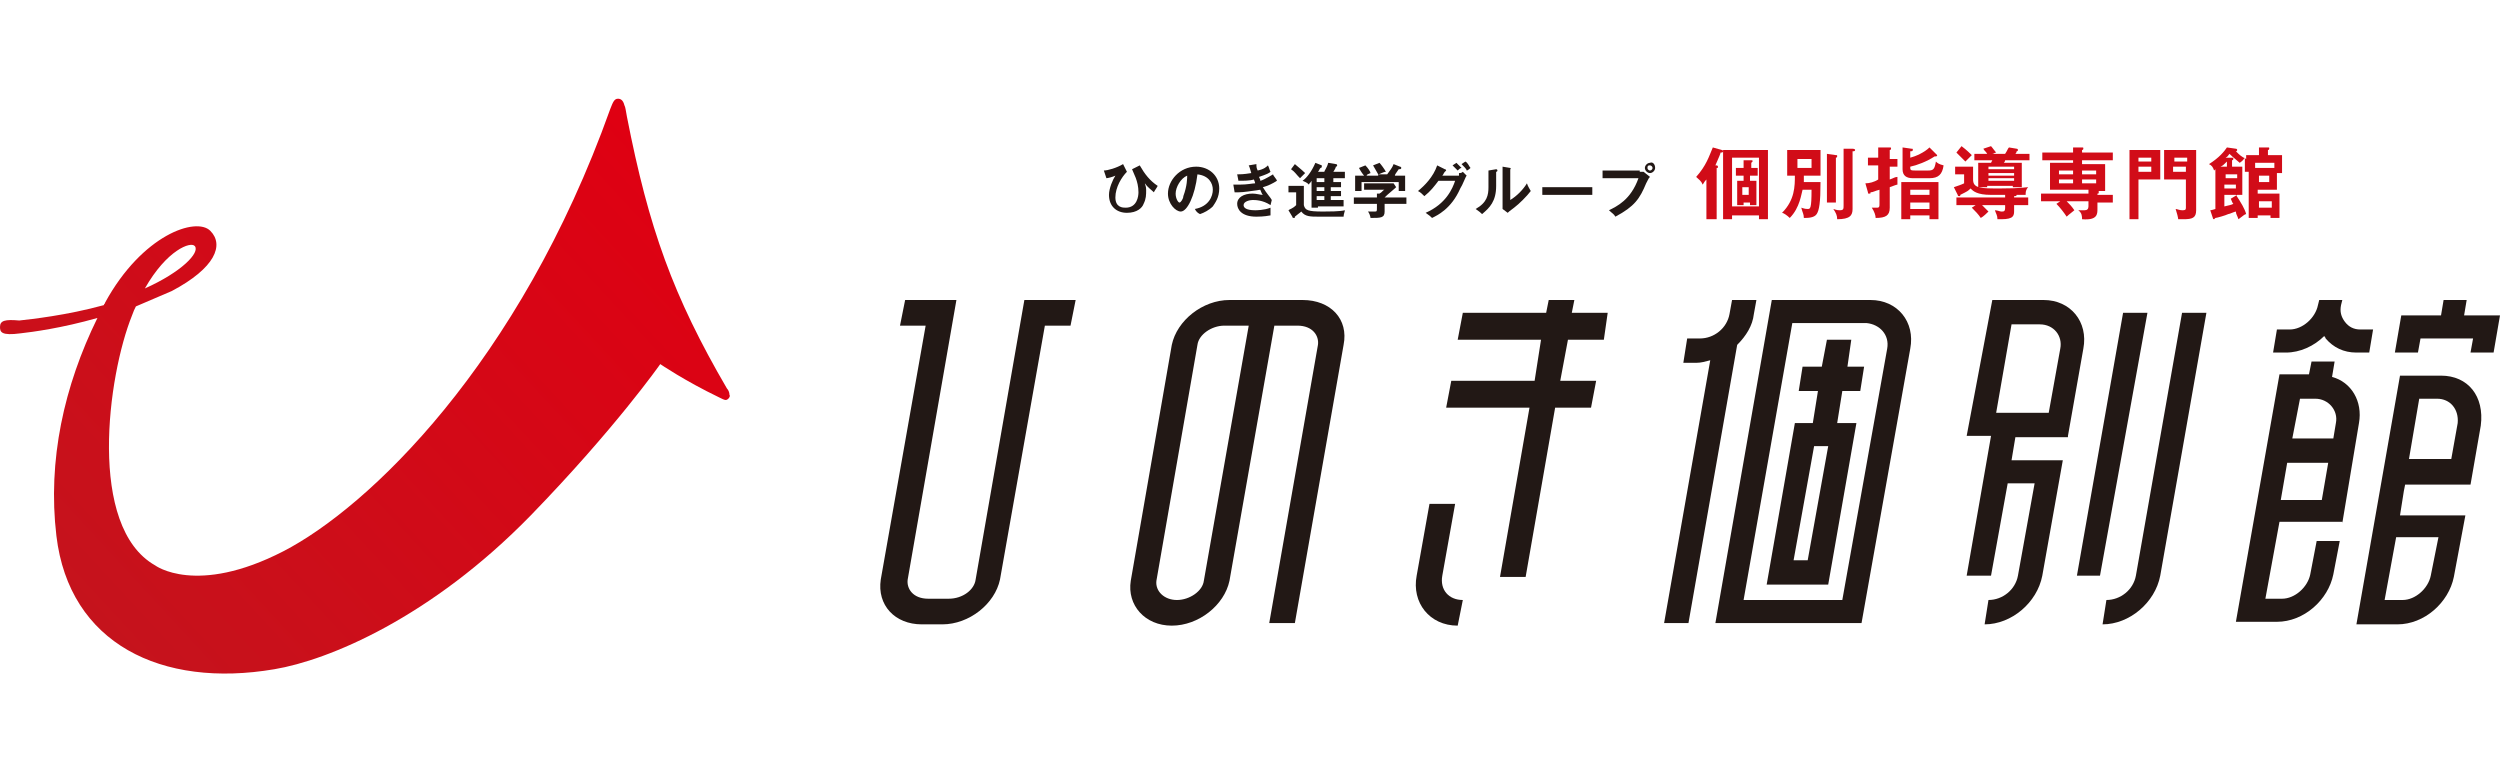
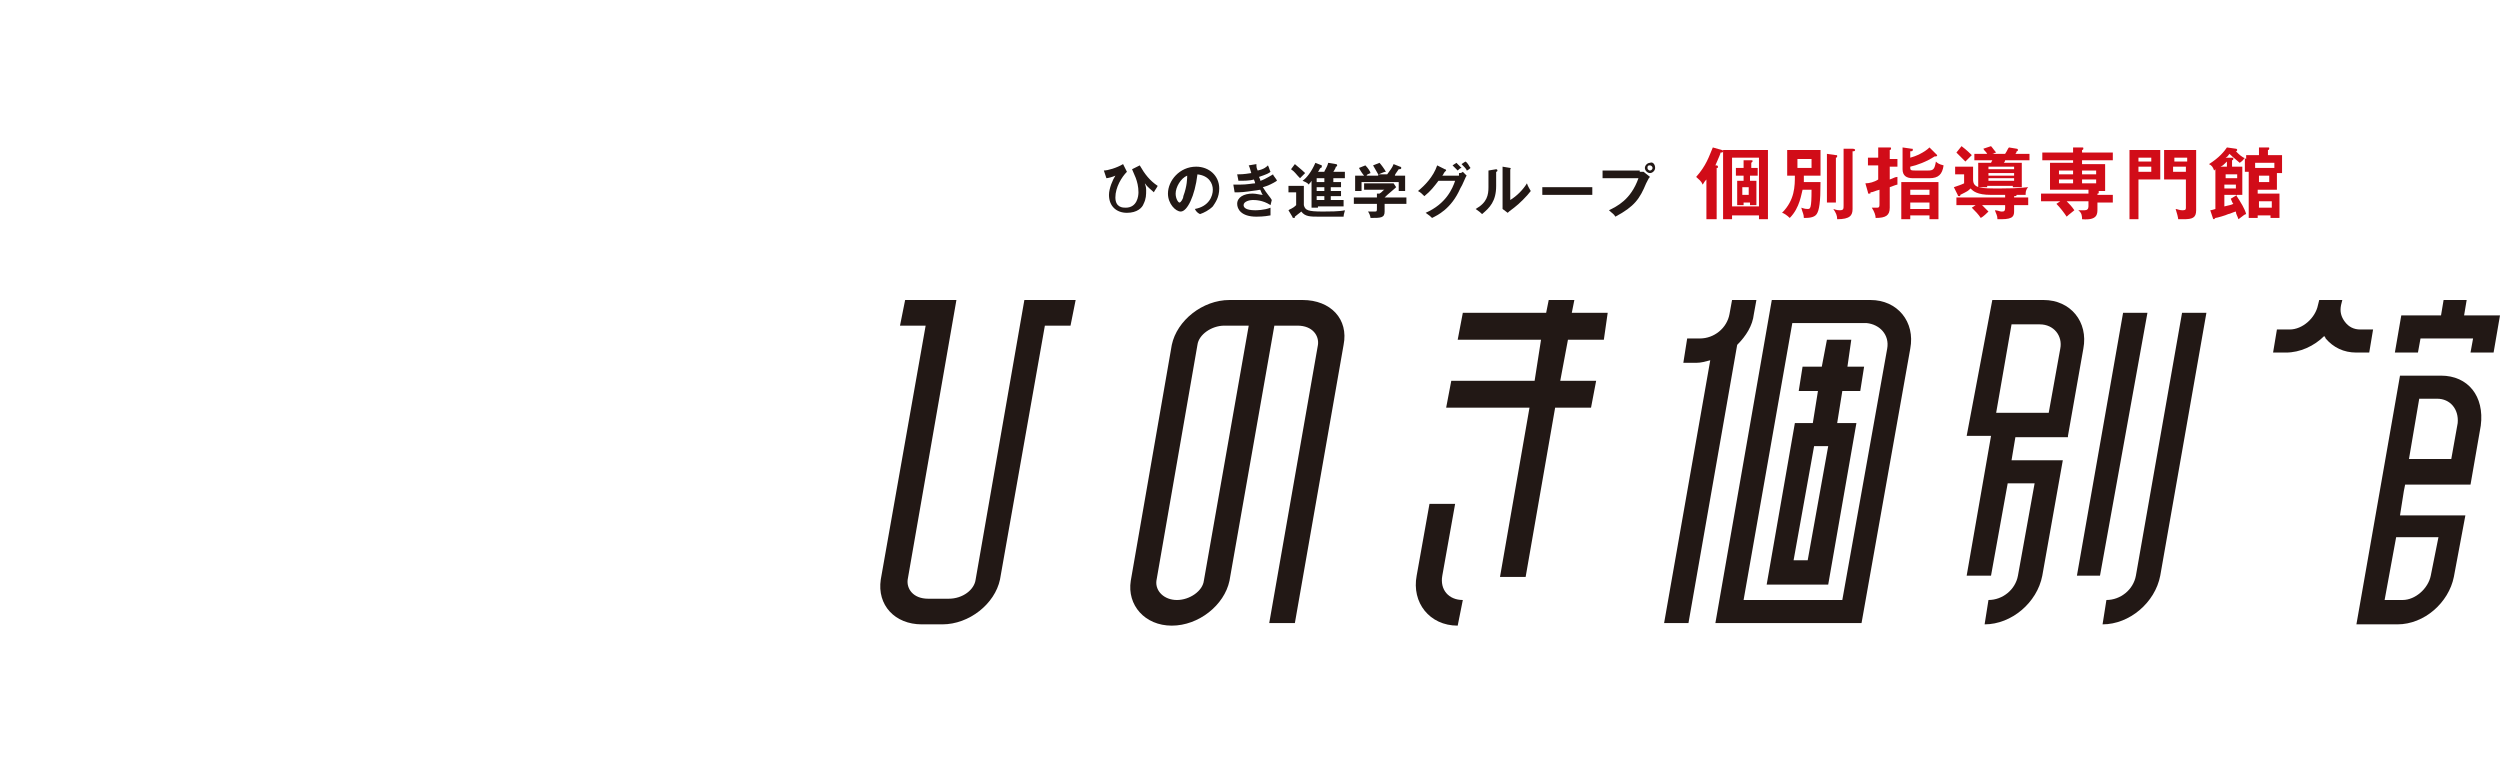
<svg xmlns="http://www.w3.org/2000/svg" xmlns:xlink="http://www.w3.org/1999/xlink" version="1.1" id="レイヤー_1" preserveAspectRatio="none" x="0px" y="0px" width="195px" height="60px" viewBox="0 0 195 60" enable-background="new 0 0 195 60" xml:space="preserve">
  <g>
    <g>
      <rect fill-rule="evenodd" clip-rule="evenodd" fill="none" width="195" height="60" />
    </g>
    <g>
      <g>
        <defs>
          <path id="SVGID_1_" d="M15.2,19.2c0.4,0.5-1,2-3.9,3.3C13,19.5,14.9,18.8,15.2,19.2 M48.2,7.7c-0.3,0-0.4,0.3-0.6,0.8      C40.5,28.4,28.7,39.6,22.1,43c-6.8,3.5-10,1.1-10,1.1c-5.3-3-3.7-14.8-1.8-19.5c0.1-0.3,0.2-0.5,0.3-0.7      c0.9-0.4,1.9-0.8,2.8-1.2c3.4-1.8,4.1-3.6,3-4.7c-1.1-1.1-5.3,0.3-8.2,5.6c0,0.1-0.1,0.1-0.1,0.2c-2.9,0.8-5.7,1.1-6.6,1.2      C0.4,24.9,0,25,0,25.5c0,0.4,0.1,0.7,1.6,0.5c0.9-0.1,3.2-0.4,6-1.2c-2.6,5.3-3.9,11.1-3.2,17c1,8.4,8.2,11.9,17,10.4      c4.2-0.7,12.2-4,20-12c6.6-6.8,10.1-11.8,10.1-11.8s1.9,1.3,4.6,2.6c0.2,0.1,0.4,0.2,0.5,0.2c0.2,0,0.4-0.3,0.3-0.4      c0-0.2-0.1-0.4-0.2-0.5c-4.2-7.2-6.1-12.5-7.8-21.2c-0.1-0.5-0.1-0.7-0.2-0.9C48.6,7.8,48.4,7.7,48.2,7.7      C48.2,7.7,48.2,7.7,48.2,7.7" />
        </defs>
        <clipPath id="SVGID_2_">
          <use xlink:href="#SVGID_1_" overflow="visible" />
        </clipPath>
        <linearGradient id="SVGID_3_" gradientUnits="userSpaceOnUse" x1="-537.397" y1="876.949" x2="-536.483" y2="876.949" gradientTransform="matrix(-52.647 49.045 49.045 52.647 -71252.047 -19801.75)">
          <stop offset="0" style="stop-color:#DF0012" />
          <stop offset="1" style="stop-color:#C1161E" />
        </linearGradient>
-         <polygon clip-path="url(#SVGID_2_)" fill="url(#SVGID_3_)" points="79.8,32.3 26.4,82 -22.9,29 30.5,-20.7    " />
      </g>
      <path fill="#221815" d="M112.5,44.9l1-5.6h-2l-1,5.6c-0.4,2.1,1,3.9,3.2,3.9l0.4-2C113,46.8,112.3,46,112.5,44.9" />
      <path fill="#221815" d="M166.6,44.9c-0.2,1.1-1.2,1.9-2.3,1.9l-0.3,1.9c2.1,0,4.1-1.7,4.5-3.8l3.6-20.5h-1.9L166.6,44.9z" />
      <polygon fill="#221815" points="165.6,24.4 162,44.9 163.8,44.9 167.5,24.4   " />
      <path fill="#221815" d="M101.6,23.4h-5.7c-2.1,0-4.1,1.6-4.5,3.5l-3.2,18.4c-0.3,1.9,1.1,3.5,3.2,3.5c2.1,0,4.1-1.6,4.5-3.5    l3.5-19.9h1.8c1.2,0,1.7,0.8,1.6,1.5L99,48.6h2l3.8-21.7C105.2,24.9,103.8,23.4,101.6,23.4 M93.9,45.3c-0.1,0.8-1.1,1.5-2.1,1.5    c-1,0-1.7-0.7-1.6-1.5l3.2-18.4c0.1-0.8,1.1-1.5,2.1-1.5h1.9L93.9,45.3z" />
      <path fill="#221815" d="M76.1,45.2C76,46,75.1,46.7,74,46.7h-1.6c-1.2,0-1.7-0.8-1.6-1.5l3.8-21.8h-4l-0.4,2h2l-3.5,19.8    c-0.3,2,1.1,3.5,3.2,3.5h1.6c2.1,0,4.1-1.6,4.5-3.5l3.5-19.8h2l0.4-2h-4L76.1,45.2z" />
      <polygon fill="#221815" points="122.8,23.4 120.8,23.4 120.6,24.4 114.1,24.4 113.7,26.5 120.2,26.5 119.7,29.7 113.2,29.7     112.8,31.8 119.3,31.8 117,45 119,45 121.3,31.8 124.1,31.8 124.5,29.7 121.7,29.7 122.3,26.5 125.1,26.5 125.4,24.4 122.6,24.4       " />
      <path fill="#221815" d="M135.5,26.9c0.7-0.7,1.2-1.5,1.3-2.4l0.2-1.1h-1.9l-0.2,1.1c-0.2,1.1-1.2,1.9-2.3,1.9h-1l-0.3,1.9h1    c0.4,0,0.7-0.1,1.1-0.2l-3.6,20.5h1.9L135.5,26.9L135.5,26.9z" />
      <path fill="#221815" d="M145.9,23.4h-7.7l-4.4,25.2h11.4l3.8-21.4C149.4,25.1,148,23.4,145.9,23.4 M147.2,27.2l-3.5,19.6H136    l3.8-21.6h5.8C146.6,25.3,147.4,26.1,147.2,27.2" />
      <path fill="#221815" d="M161.3,34l1.2-6.8c0.4-2.1-1-3.8-3.1-3.8h-4L153.4,34h1.9l-1.9,10.9h1.9l1.3-7.2h2.1l-1.3,7.2    c-0.2,1.1-1.2,1.9-2.3,1.9l-0.3,1.9c2.1,0,4.1-1.7,4.5-3.8l1.6-9h-4l0.3-1.8H161.3z M156.9,25.3h2.2c1.1,0,1.8,0.9,1.6,1.9l-0.9,5    h-4.1L156.9,25.3z" />
      <path fill="#221815" d="M144.4,26.5h-1.9l-0.4,2.1h-1.5l-0.3,1.9h1.5l-0.4,2.5H140l-2.2,12.6h4.8l2.2-12.6h-1.5l0.4-2.5h1.4    l0.3-1.9h-1.3L144.4,26.5z M141,43.7h-1.1l1.6-8.9h1.1L141,43.7z" />
      <path fill="#221815" d="M181.3,26.2c0,0.1,0.1,0.1,0.1,0.2c0.6,0.7,1.4,1.1,2.4,1.1h1l0.3-1.8h-1c-0.5,0-0.9-0.2-1.2-0.6    c-0.3-0.4-0.4-0.8-0.3-1.3l0.1-0.4l-1.8,0l-0.1,0.4c-0.2,1-1.2,1.9-2.2,1.9h-1l-0.3,1.8h1C179.4,27.5,180.5,27,181.3,26.2" />
      <polygon fill="#221815" points="192.2,24.6 192.4,23.4 190.6,23.4 190.4,24.6 187.3,24.6 186.8,27.5 188.6,27.5 188.8,26.4     192.9,26.4 192.7,27.5 194.5,27.5 195,24.6   " />
      <path fill="#221815" d="M190.4,29.3h-3.2l-1.4,8l-2,11.4h3.2c2.1,0,4-1.7,4.4-3.7l0.9-4.8h-5.1l0.3-1.9l0.1-0.5h5.1l0.8-4.6    C193.8,30.9,192.5,29.3,190.4,29.3 M189.6,44.9c-0.2,1-1.2,1.9-2.2,1.9h-1.4l0.9-4.9h3.3L189.6,44.9z M191.7,33l-0.5,2.8h-3.3    l0.8-4.7h1.4C191.1,31.1,191.8,31.9,191.7,33" />
-       <path fill="#221815" d="M182.7,40.8L184,33c0.3-1.7-0.6-3.2-2.1-3.6l0.2-1.2h-1.8l-0.2,1h-2.3l-3.4,19.3h3.2c2.1,0,4-1.7,4.4-3.7    l0.5-2.6h-1.8l-0.5,2.6c-0.2,1-1.2,1.9-2.2,1.9h-1.3l1.1-6H182.7z M177.9,39l0.5-2.9h3.2l-0.5,2.9H177.9z M180.6,31.1    c1,0,1.8,0.9,1.6,1.9l-0.2,1.2h-3.2l0.6-3.1H180.6z" />
      <path fill="#221815" d="M87.9,13.4c-0.4,0.4-0.9,1.2-0.9,2c0,0.8,0.6,0.8,0.8,0.8c0.9,0,1-0.9,1-1.2c0-0.9-0.4-1.5-0.5-1.8    l0.6-0.3c0.4,0.7,0.8,1.2,1.4,1.6c-0.1,0.2-0.2,0.3-0.3,0.5c-0.2-0.2-0.5-0.4-0.7-0.7c0,0.1,0.1,0.2,0.1,0.5c0,0.4,0,0.7-0.2,1.1    c-0.1,0.3-0.5,0.7-1.3,0.7c-0.8,0-1.4-0.5-1.4-1.4c0-0.5,0.3-1.2,0.5-1.5c-0.2,0.1-0.6,0.2-0.7,0.2l-0.2-0.6c0.3,0,1-0.2,1.5-0.5    L87.9,13.4z" />
      <path fill="#221815" d="M93.2,16.3c1.1-0.2,1.4-1,1.4-1.5c0-0.5-0.3-1.1-1.2-1.2c-0.2,1.7-0.8,2.9-1.3,2.9c-0.4,0-1-0.6-1-1.4    c0-1,0.9-2.1,2.2-2.1c1,0,1.8,0.7,1.8,1.7c0,0.7-0.3,1.1-0.5,1.4c-0.3,0.3-0.7,0.5-1,0.6C93.4,16.6,93.3,16.5,93.2,16.3     M91.7,15.1c0,0.4,0.2,0.7,0.3,0.7c0.1,0,0.3-0.3,0.3-0.5c0.3-0.8,0.3-1.4,0.3-1.6C92.1,13.9,91.7,14.6,91.7,15.1" />
      <path fill="#221815" d="M98,12.8c0,0.2,0,0.3,0.1,0.5c0.5-0.1,0.7-0.3,0.8-0.4c0.1,0.2,0.1,0.3,0.2,0.5c-0.1,0.1-0.3,0.2-0.9,0.4    c0.1,0.2,0.1,0.2,0.1,0.3c0.1,0,0.5-0.2,1-0.5c0,0.1,0.3,0.4,0.3,0.5c-0.3,0.2-0.7,0.4-1.1,0.5c0.3,0.5,0.6,0.8,0.7,1L99.1,16    c-0.6-0.4-1.2-0.4-1.4-0.4c-0.2,0-0.7,0.1-0.7,0.4c0,0.2,0.2,0.4,0.9,0.4c0.1,0,0.7,0,1.2-0.2c0,0.1,0,0.2,0,0.4    c0,0.1,0,0.1,0,0.2c-0.5,0.1-1,0.1-1.1,0.1c-1.2,0-1.5-0.6-1.5-1c0-0.5,0.5-0.8,1.2-0.8c0.3,0,0.6,0.1,0.8,0.1    c-0.1-0.1-0.1-0.2-0.2-0.4C97.6,14.9,97,15,96.6,15c0,0-0.2,0-0.3,0l-0.1-0.6c0.1,0,0.3,0,0.5,0c0.6,0,1-0.1,1.2-0.1    c0-0.1-0.1-0.3-0.1-0.3c-0.3,0.1-0.8,0.1-1.2,0.1l-0.1-0.5c0.2,0,0.5,0,1.1-0.1c-0.1-0.3-0.1-0.4-0.2-0.6L98,12.8z" />
      <path fill="#221815" d="M101.7,14.5v1.5c0.1,0.4,0.3,0.5,1.5,0.5c0.4,0,1.3,0,1.7-0.1c0,0.1-0.1,0.3-0.1,0.5h-1.9    c-0.7,0-1.1,0-1.4-0.4c-0.1,0.1-0.4,0.3-0.5,0.4c0,0.1,0,0.1-0.1,0.1c0,0-0.1,0-0.1-0.1l-0.3-0.5c0.1-0.1,0.3-0.1,0.6-0.4V15h-0.6    v-0.5H101.7z M101,12.8c0.1,0.1,0.5,0.4,0.8,0.7c0,0-0.3,0.3-0.4,0.4c-0.3-0.3-0.4-0.5-0.7-0.7L101,12.8z M103.8,14.2h0.8v0.4    h-0.8v0.3h0.8v0.4h-0.8v0.3h1v0.5h-2v0.1h-0.5v-2.1c-0.1,0.2-0.2,0.2-0.2,0.3c-0.2-0.2-0.3-0.2-0.5-0.3c0.3-0.2,0.7-0.7,1-1.4    l0.5,0.2c0,0,0,0,0,0.1c0,0,0,0.1-0.1,0.1c-0.1,0.1-0.1,0.2-0.2,0.3h0.5c0-0.1,0.2-0.3,0.3-0.7l0.6,0.1c0,0,0.1,0,0.1,0.1    c0,0.1-0.1,0.1-0.1,0.1c0,0.1-0.2,0.4-0.2,0.4h0.9v0.5h-0.9V14.2z M103.3,13.9h-0.6v0.3h0.6V13.9z M103.3,14.6h-0.6v0.3h0.6V14.6z     M103.3,15.3h-0.6v0.3h0.6V15.3z" />
      <path fill="#221815" d="M109.7,15.4v0.5H108v0.6c0,0.5-0.3,0.5-1.1,0.5c0-0.1-0.1-0.4-0.2-0.5c0.1,0,0.4,0,0.5,0    c0.2,0,0.2,0,0.2-0.3v-0.3h-1.8v-0.5h1.8v-0.3l0.2,0c0.2-0.1,0.3-0.3,0.4-0.3h-1.6v-0.5h2.3l0.2,0.3c-0.2,0.2-0.6,0.5-0.9,0.8    H109.7z M107.5,13.6c-0.1-0.2-0.3-0.5-0.4-0.7l0.5-0.2c0.1,0.1,0.4,0.5,0.5,0.7C107.9,13.4,107.6,13.6,107.5,13.6h0.7    c0.2-0.3,0.4-0.5,0.5-0.8l0.5,0.2c0,0,0.1,0,0.1,0.1c0,0.1-0.1,0.1-0.2,0.1c-0.2,0.3-0.3,0.4-0.3,0.5h0.8v1.2h-0.5v-0.7h-2.9v0.7    h-0.5v-1.2h0.7c-0.1-0.1-0.3-0.4-0.4-0.6l0.5-0.2c0.2,0.2,0.4,0.5,0.4,0.6c-0.2,0.1-0.3,0.1-0.3,0.2H107.5z" />
      <path fill="#221815" d="M113.8,13.5c0.1,0,0.2,0,0.3-0.1l0.3,0.3c-0.1,0.1-0.3,0.7-0.5,1c-0.7,1.6-1.8,2.1-2.2,2.3    c-0.1-0.1-0.2-0.2-0.5-0.4c1.6-0.7,2.1-1.9,2.3-2.5h-1.3c-0.3,0.4-0.6,0.8-1.1,1.2c-0.2-0.2-0.3-0.3-0.5-0.4    c0.5-0.4,1.2-1.1,1.5-2l0.6,0.3c0,0,0.1,0,0.1,0.1c0,0-0.1,0.1-0.1,0.1c-0.1,0.1-0.1,0.2-0.2,0.3H113.8z M113.6,12.7    c0.1,0.1,0.3,0.3,0.4,0.4c-0.1,0-0.2,0.1-0.3,0.2c-0.2-0.2-0.3-0.3-0.4-0.4L113.6,12.7z M114.3,12.6c0.2,0.1,0.3,0.4,0.4,0.5    c0,0-0.2,0.2-0.3,0.2c0-0.1-0.2-0.3-0.4-0.5L114.3,12.6z" />
      <path fill="#221815" d="M116.7,13.2c0,0,0.1,0,0.1,0.1c0,0,0,0.1-0.1,0.1v1.1c0,1.2-0.5,1.7-1.1,2.2c-0.1-0.1-0.2-0.2-0.5-0.4    c0.9-0.5,1-1.1,1-1.7v-1.3L116.7,13.2z M117.8,13.1C117.8,13.1,117.9,13.1,117.8,13.1c0.1,0.1,0,0.1,0,0.1v2.4    c0.5-0.3,1-0.8,1.3-1.3c0.1,0.3,0.2,0.4,0.3,0.6c-0.3,0.4-0.9,1-1.3,1.3c-0.4,0.3-0.4,0.3-0.5,0.4l-0.4-0.3c0-0.1,0-0.2,0-0.4    v-2.9L117.8,13.1z" />
      <rect x="120.3" y="14.6" fill="#221815" width="3.9" height="0.6" />
      <path fill="#221815" d="M127.9,13.4c0.1,0,0.2,0,0.3,0l0.5,0.4c-0.1,0.1-0.1,0.1-0.3,0.5c-0.5,1.2-0.9,1.8-2.4,2.6    c-0.1-0.2-0.3-0.3-0.5-0.5c0.6-0.3,1.7-0.8,2.3-2.5H125v-0.6H127.9z M129.1,13.1c0,0.2-0.2,0.4-0.4,0.4c-0.2,0-0.4-0.2-0.4-0.4    c0-0.2,0.2-0.4,0.4-0.4C128.9,12.6,129.1,12.8,129.1,13.1 M128.5,13.1c0,0.1,0.1,0.2,0.2,0.2s0.2-0.1,0.2-0.2    c0-0.1-0.1-0.2-0.2-0.2C128.6,12.9,128.5,12.9,128.5,13.1" />
      <path fill="#D10C18" d="M133.8,17.1h-0.7V14c-0.2,0.2-0.2,0.3-0.3,0.4c-0.1-0.3-0.3-0.4-0.5-0.6c0.8-0.9,1-1.6,1.3-2.3l0.7,0.2    c0,0,0.1,0,0.1,0.1c0,0.1-0.1,0.1-0.2,0.1c0,0.1-0.1,0.3-0.4,1c0.1,0,0.2,0,0.2,0.1c0,0.1,0,0.1-0.1,0.1V17.1z M135.1,16.8v0.3    h-0.7v-5.4h3.5v5.4h-0.7v-0.3H135.1z M137.2,12.3h-2.1v3.8h2.1V12.3z M137.1,13.1v0.6h-0.6v0.4h0.5v1.9h-0.5v-0.2h-0.5v0.2h-0.5    v-1.9h0.5v-0.4h-0.6v-0.6h0.6v-0.6l0.6,0c0.1,0,0.1,0,0.1,0.1c0,0-0.1,0.1-0.1,0.1v0.4H137.1z M136.4,14.6h-0.5v0.6h0.5V14.6z" />
      <path fill="#D10C18" d="M142,14.2c0,1.6-0.1,2.2-0.3,2.5c-0.2,0.3-0.7,0.3-1,0.3c0-0.3-0.1-0.4-0.2-0.8c0.3,0.1,0.4,0.1,0.5,0.1    c0.2,0,0.3,0,0.3-1.5h-0.7c-0.1,0.3-0.2,1.4-1,2.2c-0.2-0.2-0.5-0.4-0.6-0.4c1-1,1-2.1,1-2.9h-0.6v-2h2.6v2h-1.3    c0,0.1,0,0.3,0,0.5H142z M140.2,13.1h1.1v-0.7h-1.1V13.1z M143.2,12.1c0.1,0,0.1,0,0.1,0.1c0,0.1-0.1,0.1-0.1,0.1v3.5h-0.7V12    L143.2,12.1z M144.5,11.6c0,0,0.2,0,0.2,0.1c0,0.1-0.1,0.1-0.2,0.1v4.5c0,0.5-0.2,0.8-1.2,0.8c0-0.3-0.1-0.5-0.3-0.8    c0.3,0.1,0.4,0.1,0.5,0.1c0.3,0,0.3-0.1,0.3-0.4v-4.4L144.5,11.6z" />
      <path fill="#D10C18" d="M146.7,11.5l0.7,0c0.1,0,0.1,0,0.1,0.1c0,0.1-0.1,0.1-0.1,0.1v0.7h0.6v0.6h-0.6V14    c0.3-0.1,0.4-0.2,0.6-0.2c0,0.1,0,0.3,0,0.3c0,0.1,0,0.2,0,0.3c-0.1,0-0.3,0.1-0.6,0.2v1.6c0,0.6-0.3,0.8-1.1,0.8    c0-0.2-0.1-0.5-0.3-0.8c0.2,0,0.4,0,0.4,0c0.2,0,0.2-0.1,0.2-0.3v-1.1c-0.4,0.1-0.5,0.2-0.7,0.2c0,0.1,0,0.1-0.1,0.1    c-0.1,0-0.1,0-0.1-0.1l-0.2-0.7c0.3,0,0.7-0.1,1-0.3v-1.1h-0.8v-0.6h0.8V11.5z M149,16.8v0.3h-0.7v-2.9h2.9v2.9h-0.7v-0.3H149z     M151,12c0,0,0.1,0.1,0.1,0.1c0,0,0,0.1-0.1,0.1c-0.1,0-0.1,0-0.1,0c-0.6,0.4-1.4,0.7-1.9,0.8v0.1c0,0.2,0.1,0.2,0.4,0.2h1    c0.4,0,0.5-0.1,0.6-0.7c0.1,0.1,0.2,0.2,0.6,0.3c-0.1,0.7-0.4,1-1.1,1h-1.3c-0.5,0-0.8-0.2-0.8-0.7v-1.7l0.7,0.1    c0.1,0,0.1,0,0.1,0.1c0,0.1-0.1,0.1-0.2,0.1v0.5c0.4-0.1,1.1-0.4,1.5-0.8L151,12z M150.4,14.8H149v0.4h1.5V14.8z M150.4,15.8H149    v0.5h1.5V15.8z" />
      <path fill="#D10C18" d="M157.1,15.4h1.1V16h-1.1v0.4c0,0.4,0,0.7-1,0.7c-0.1,0-0.2,0-0.3,0c0-0.3-0.1-0.4-0.2-0.7    c0.2,0,0.4,0.1,0.5,0.1c0.2,0,0.3,0,0.3-0.3V16h-1.8c0.3,0.3,0.4,0.4,0.5,0.5c-0.1,0.1-0.4,0.4-0.6,0.5c-0.2-0.3-0.4-0.5-0.7-0.8    l0.3-0.2h-1.5v-0.6h3.8v-0.2h-1.1c-1.1,0-1.4-0.3-1.6-0.5c-0.2,0.2-0.2,0.2-0.8,0.5c0,0.1,0,0.1-0.1,0.1c0,0-0.1,0-0.1-0.1    l-0.3-0.6c0.3-0.1,0.6-0.2,0.8-0.3v-0.7h-0.7V13h1.4v1c0,0.7,0.6,0.7,2.1,0.7c1.7,0,2-0.1,2.2-0.1c-0.2,0.2-0.2,0.4-0.2,0.6h-0.7    c0,0.1-0.1,0.1-0.2,0.1V15.4z M153,11.4c0.4,0.3,0.7,0.6,0.8,0.7c-0.2,0.2-0.3,0.3-0.5,0.5c-0.2-0.2-0.6-0.6-0.7-0.7L153,11.4z     M157.7,12.7v1.9h-0.7v-0.1h-2v0.1h-0.7v-1.9h1c0,0,0.1-0.2,0.1-0.2H154V12h1c-0.1-0.2-0.2-0.2-0.3-0.4l0.6-0.2    c0.1,0.1,0.3,0.4,0.4,0.5c-0.1,0-0.2,0.1-0.3,0.1h1c0.2-0.3,0.2-0.4,0.3-0.5l0.6,0.1c0,0,0.1,0,0.1,0.1c0,0.1-0.1,0.1-0.1,0.1    c0,0.1-0.1,0.2-0.1,0.2h1.1v0.5h-1.9c0,0.1-0.1,0.2-0.1,0.2H157.7z M155.1,13.2h2V13h-2V13.2z M157.1,13.5h-2v0.2h2V13.5z     M157.1,13.9h-2v0.2h2V13.9z" />
      <path fill="#D10C18" d="M161.7,12.5h-2.4v-0.6h2.4v-0.4l0.7,0c0.1,0,0.1,0,0.1,0.1c0,0,0,0.1-0.1,0.1v0.2h2.4v0.6h-2.4v0.3h1.8    v2.1h-0.5c0,0,0,0,0,0.1c0,0.1,0,0.1-0.1,0.1v0.1h1.2v0.6h-1.2v0.5c0,0.4,0,0.9-1.2,0.8c0-0.2,0-0.5-0.3-0.7c0.1,0,0.3,0,0.5,0    c0.2,0,0.3-0.1,0.3-0.3v-0.4h-1.7c0.2,0.2,0.4,0.4,0.6,0.7c-0.1,0.1-0.4,0.3-0.6,0.5c-0.2-0.3-0.5-0.7-0.8-1l0.3-0.2h-1.5v-0.6    h3.7v-0.3h-3v-2.1h1.8V12.5z M161.7,13.3h-1.1v0.3h1.1V13.3z M161.7,14h-1.1v0.3h1.1V14z M162.4,13.6h1.1v-0.3h-1.1V13.6z     M162.4,14.3h1.1V14h-1.1V14.3z" />
      <path fill="#D10C18" d="M168.5,11.7V14h-1.7v3.1h-0.7v-5.4H168.5z M167.8,12.3h-1v0.3h1V12.3z M166.8,13.4h1v-0.4h-1V13.4z     M171.3,11.7v4.7c0,0.6-0.3,0.7-1,0.7c-0.2,0-0.3,0-0.4,0c0-0.1-0.1-0.5-0.2-0.8c0.1,0,0.3,0.1,0.5,0.1c0.2,0,0.3,0,0.3-0.2V14    h-1.7v-2.3H171.3z M170.6,12.3h-1v0.3h1V12.3z M169.5,13.4h1v-0.4h-1V13.4z" />
      <path fill="#D10C18" d="M175.2,12.1h1v-0.6l0.7,0c0.1,0,0.1,0,0.1,0.1c0,0.1-0.1,0.1-0.1,0.1v0.4h1.1v1.4h-0.4v1.3h-1.5v0.3h1.7    v1.9h-0.7v-0.2h-1v0.2h-0.7v-3.6h-0.3v-1.1c-0.1,0.1-0.1,0.2-0.4,0.4c-0.1-0.1-0.5-0.4-0.8-0.7c-0.1,0.1-0.1,0.2-0.3,0.3l0.5,0    c0.1,0,0.1,0,0.1,0.1c0,0,0,0.1-0.1,0.1V13h0.8v2.2h-0.5c0.4,0.6,0.7,1.1,0.8,1.5c-0.1,0-0.2,0.1-0.6,0.4    c-0.1-0.3-0.2-0.4-0.2-0.6c-0.1,0-0.5,0.2-0.6,0.2c-0.2,0.1-0.9,0.3-1,0.3c0,0-0.1,0.1-0.1,0.1c0,0-0.1,0-0.1-0.1l-0.2-0.6    c0.1,0,0.4-0.1,0.4-0.1v-3.1c0,0-0.1,0.1-0.1,0.1c-0.1-0.3-0.2-0.4-0.4-0.5c0.8-0.5,1.2-1,1.4-1.3l0.7,0.1c0.1,0,0.1,0.1,0.1,0.1    c0,0,0,0.1-0.1,0.1c0.3,0.3,0.4,0.4,0.8,0.6V12.1z M173.7,12.6c-0.3,0.3-0.3,0.3-0.5,0.4h0.5V12.6z M173.6,13.9h0.9v-0.3h-0.9    V13.9z M174.4,14.4h-0.9v0.3h0.9V14.4z M174.5,15.2h-1v0.9c0.4-0.1,0.5-0.1,0.7-0.2c-0.1-0.1-0.1-0.2-0.2-0.4L174.5,15.2z     M175.9,13.1h1.5v-0.4h-1.5V13.1z M176.2,14.2h0.8v-0.5h-0.8V14.2z M177.2,15.7h-1v0.5h1V15.7z" />
    </g>
  </g>
</svg>